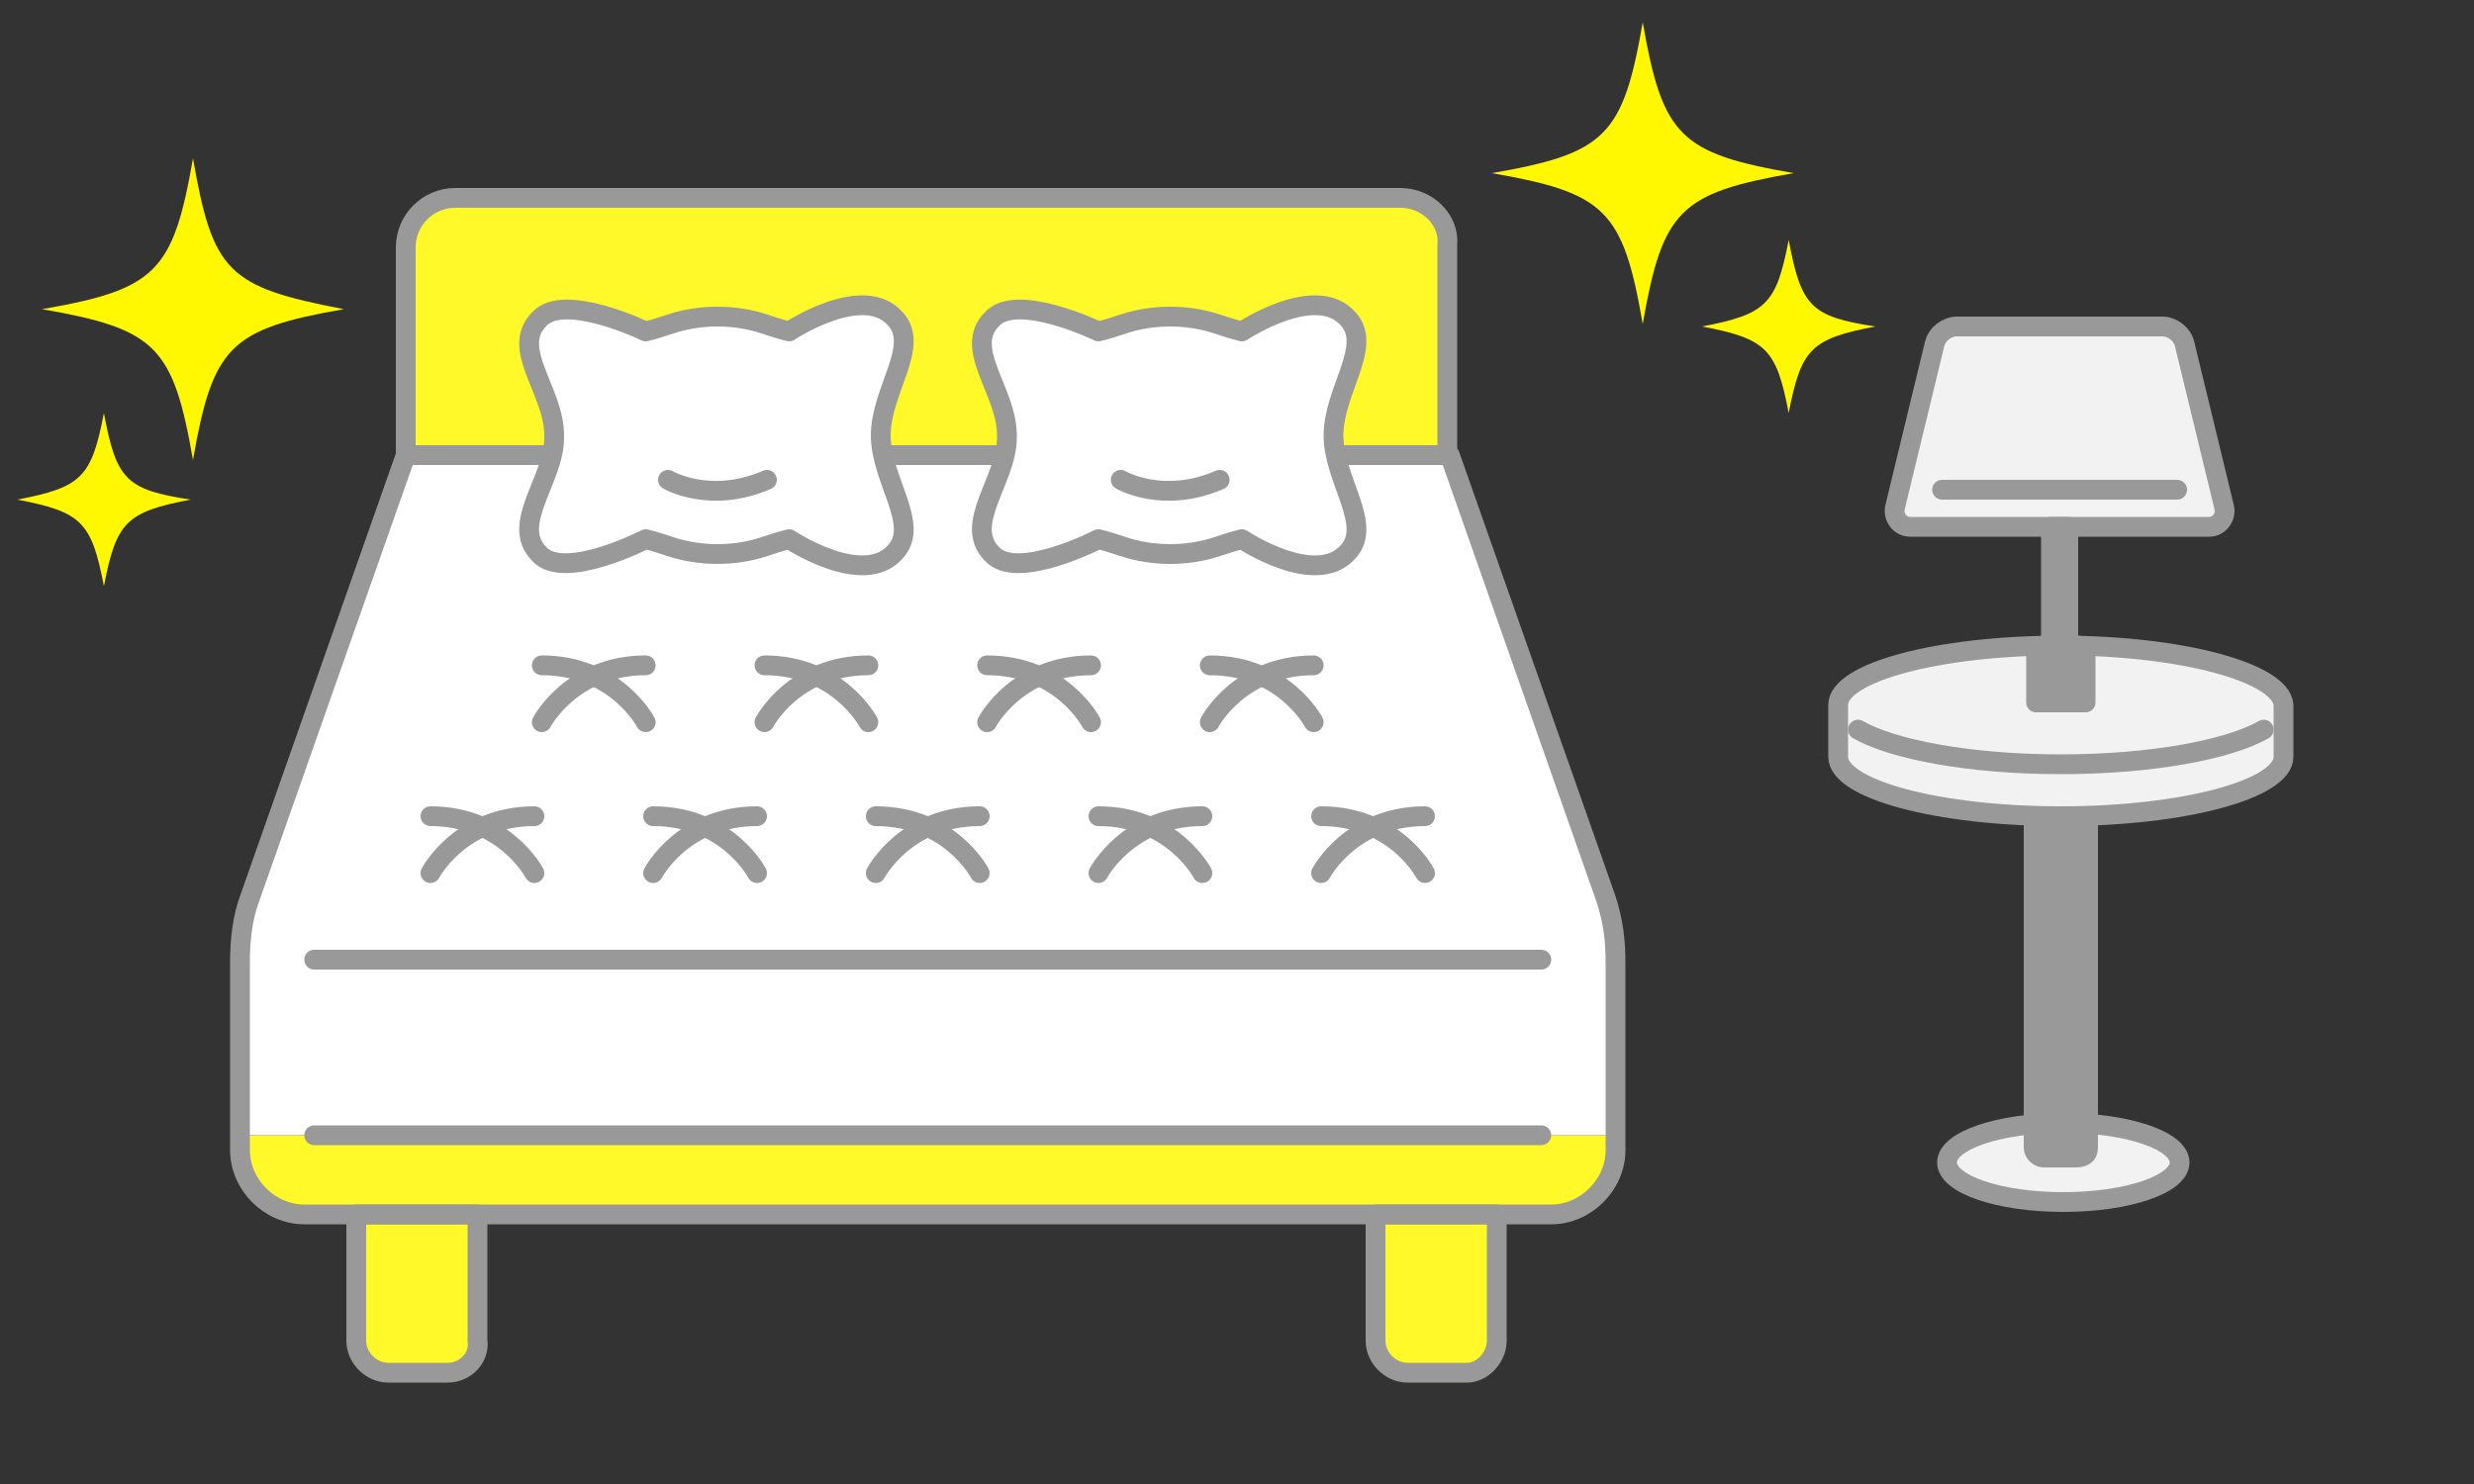
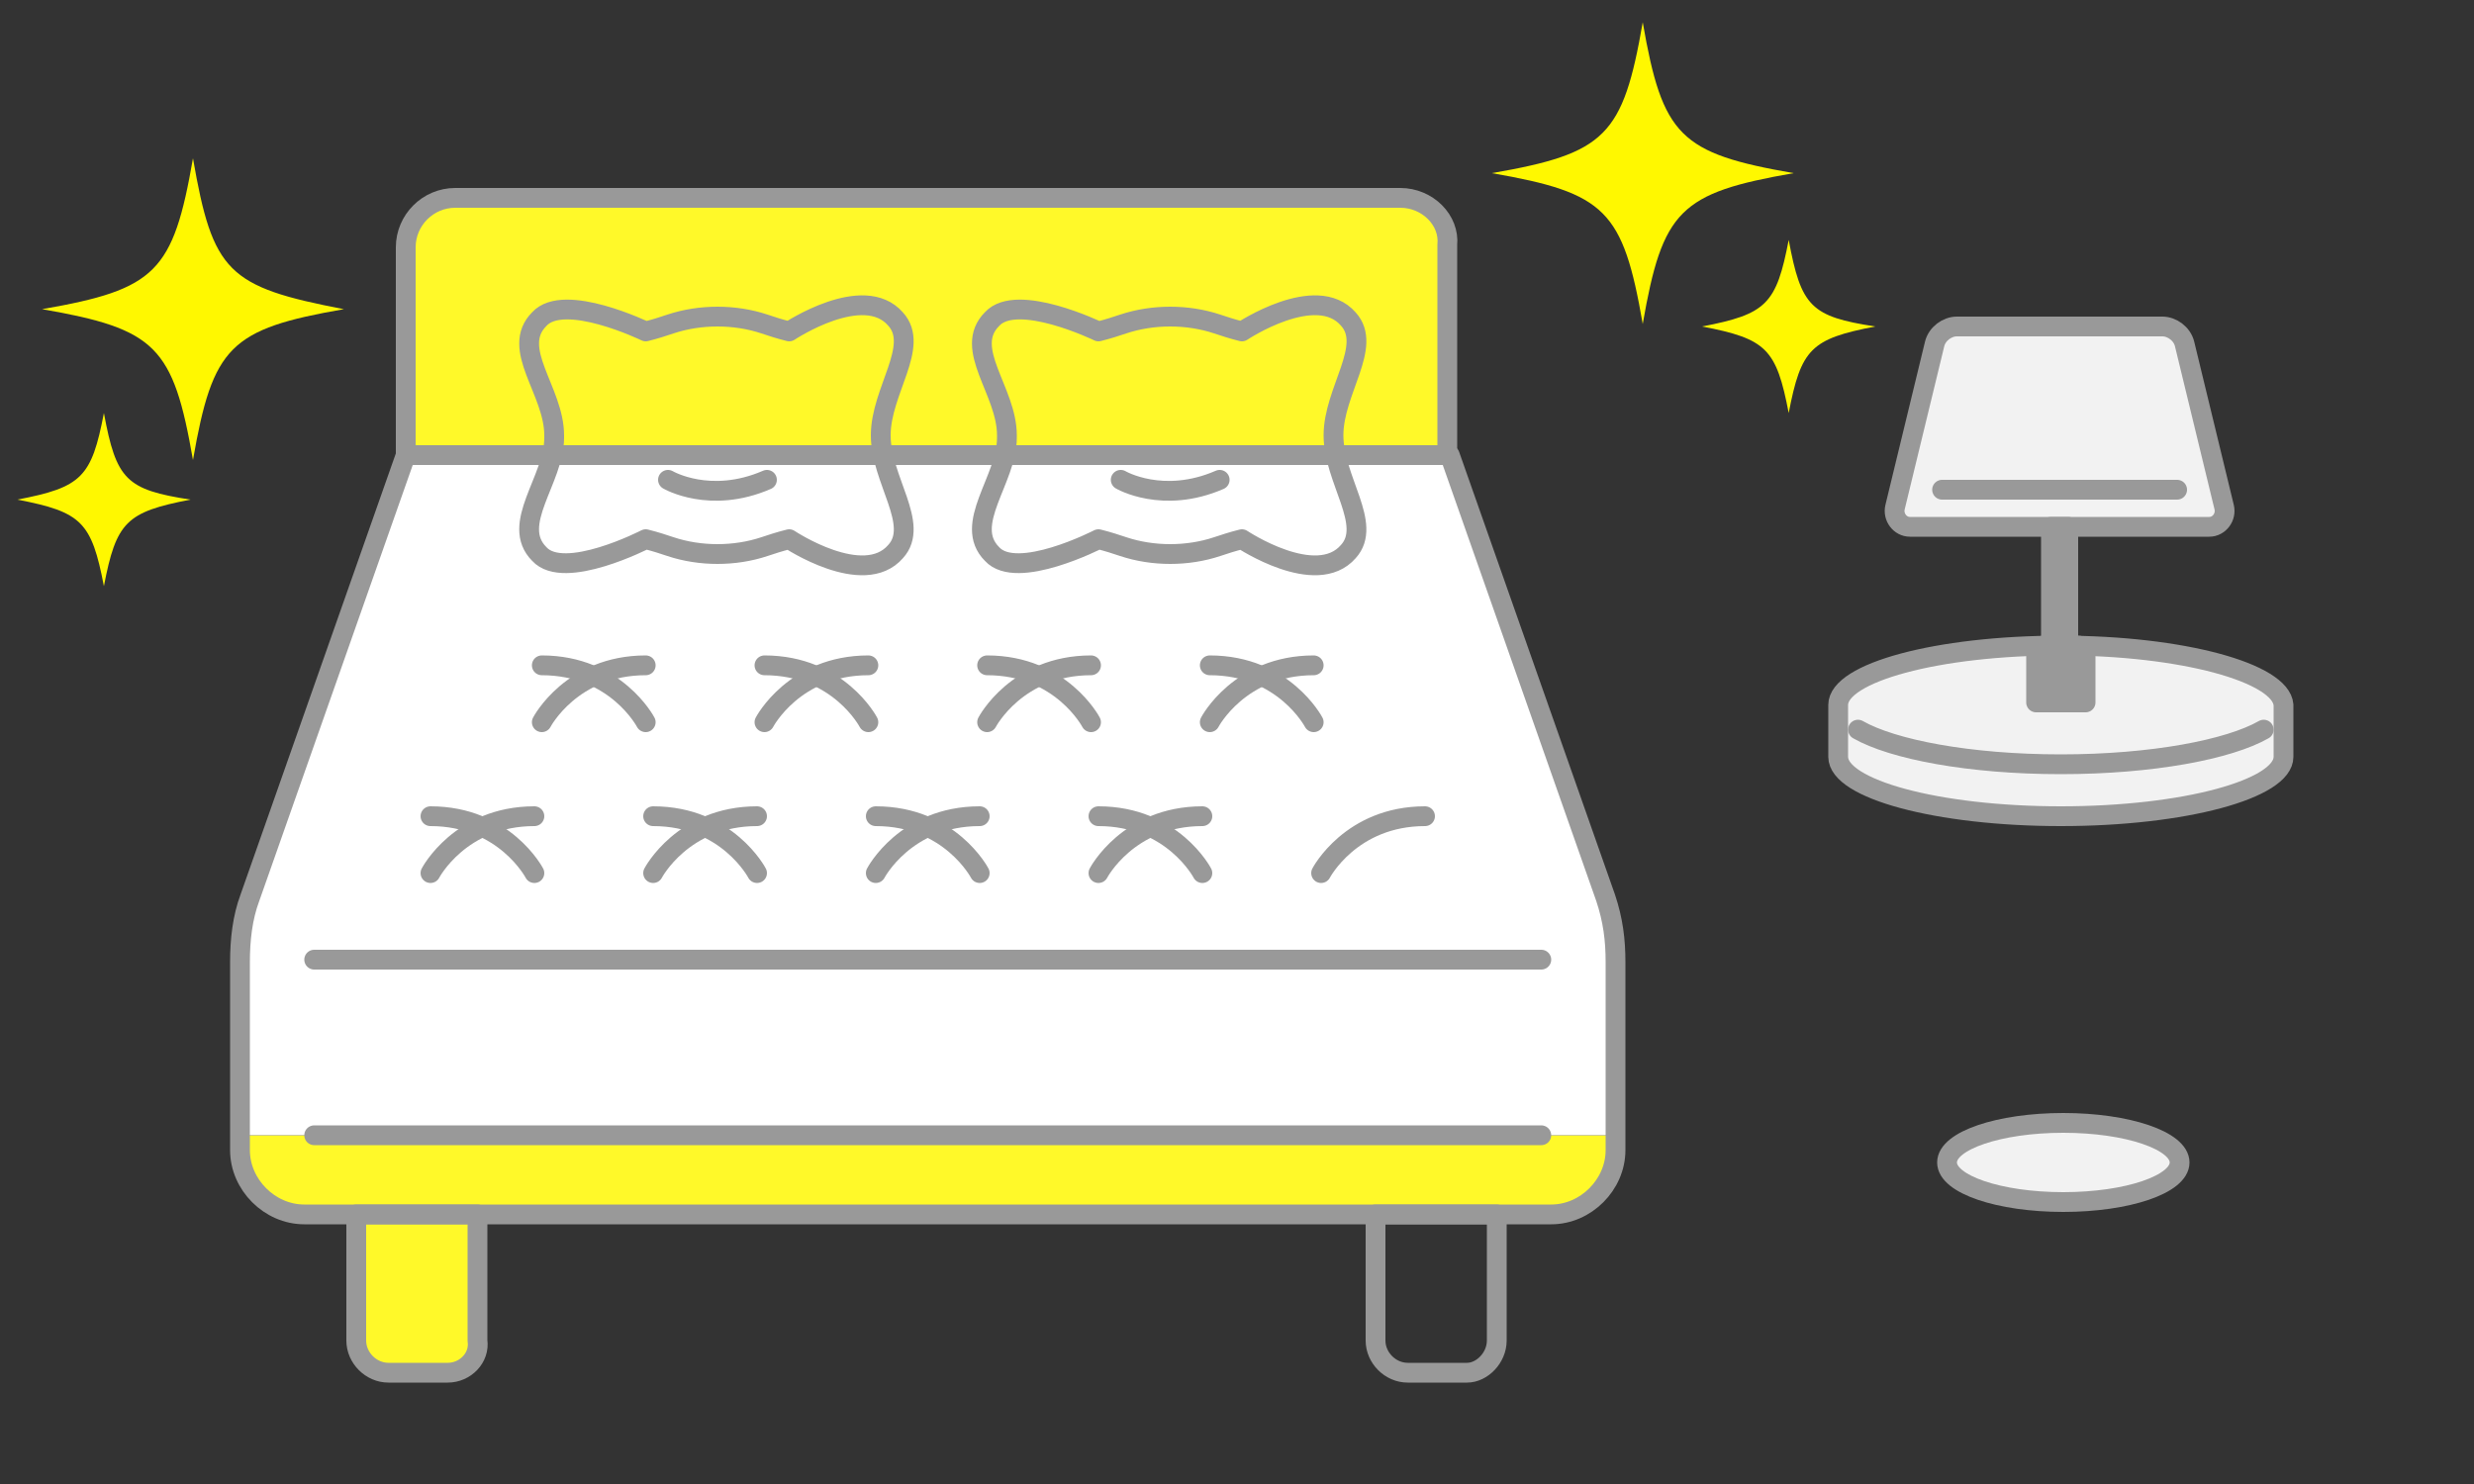
<svg xmlns="http://www.w3.org/2000/svg" version="1.1" id="レイヤー_1" x="0px" y="0px" viewBox="0 0 100 60" style="enable-background:new 0 0 100 60;" xml:space="preserve">
  <rect x="0" y="0" width="100" height="60" fill="#333333" stroke="none" />
  <style type="text/css">
	.st0{fill:#F2F2F2;}
	.st1{fill:#D3D3D3;}
	.st2{fill:#F2F2F2;stroke:#999999;stroke-width:0.8;stroke-linecap:round;stroke-linejoin:round;stroke-miterlimit:10;}
	.st3{fill:#FFF929;}
	.st4{fill:none;stroke:#999999;stroke-width:0.8;stroke-linecap:round;stroke-linejoin:round;stroke-miterlimit:10;}
	.st5{fill:#FFFFFF;}
	.st6{fill:#997954;}
	.st7{fill:#22B573;stroke:#999999;stroke-width:0.8;stroke-linecap:round;stroke-linejoin:round;stroke-miterlimit:10;}
	.st8{fill:#FCEE21;stroke:#999999;stroke-width:0.8;stroke-linecap:round;stroke-linejoin:round;stroke-miterlimit:10;}
	.st9{fill:#29ABE2;stroke:#999999;stroke-width:0.8;stroke-linecap:round;stroke-linejoin:round;stroke-miterlimit:10;}
	.st10{fill:#F7931E;stroke:#999999;stroke-width:0.8;stroke-linecap:round;stroke-linejoin:round;stroke-miterlimit:10;}
	.st11{fill:#999999;stroke:#999999;stroke-width:0.8;stroke-linecap:round;stroke-linejoin:round;stroke-miterlimit:10;}
	.st12{fill:#FFF929;stroke:#999999;stroke-width:0.8;stroke-linecap:round;stroke-linejoin:round;stroke-miterlimit:10;}
	.st13{fill:#FFFFFF;stroke:#999999;stroke-width:0.8;stroke-linecap:round;stroke-linejoin:round;stroke-miterlimit:10;}
	.st14{fill:#5EBD55;stroke:#999999;stroke-width:0.8;stroke-linecap:round;stroke-linejoin:round;stroke-miterlimit:10;}
	.st15{fill:#666666;stroke:#999999;stroke-width:0.8;stroke-linecap:round;stroke-linejoin:round;stroke-miterlimit:10;}
	.st16{fill:#FFF800;}
	.st17{fill:none;stroke:#F2F2F2;stroke-width:3;stroke-linecap:round;stroke-linejoin:round;stroke-miterlimit:10;}
</style>
  <ellipse class="st2" cx="83.4" cy="47" rx="4.7" ry="1.6" />
  <g>
    <path class="st3" d="M56.6,8H18.4c-1.1,0-2,0.9-2,2v13.9h42.1V9.9C58.6,8.9,57.7,8,56.6,8z" />
    <path class="st4" d="M56.6,8H18.4c-1.1,0-2,0.9-2,2v13.9h42.1V9.9C58.6,8.9,57.7,8,56.6,8z" />
    <g>
      <path class="st3" d="M9.7,45.9v0.6c0,1.4,1.2,2.6,2.6,2.6h50.4c1.4,0,2.6-1.2,2.6-2.6v-0.6H9.7z" />
      <path class="st5" d="M65.3,38.9c0-0.9-0.1-1.7-0.4-2.6l-6.3-17.9H16.4l-6.3,17.9c-0.3,0.8-0.4,1.7-0.4,2.6v7h55.6V38.9z" />
    </g>
    <path class="st3" d="M18.1,55.5h-2.4c-0.7,0-1.3-0.6-1.3-1.3v-5.1h4.9v5.1C19.4,54.9,18.8,55.5,18.1,55.5z" />
-     <path class="st3" d="M59.3,55.5h-2.4c-0.7,0-1.3-0.6-1.3-1.3v-5.1h4.9v5.1C60.5,54.9,59.9,55.5,59.3,55.5z" />
    <g>
      <path class="st4" d="M18.1,55.5h-2.4c-0.7,0-1.3-0.6-1.3-1.3v-5.1h4.9v5.1C19.4,54.9,18.8,55.5,18.1,55.5z" />
      <path class="st4" d="M59.3,55.5h-2.4c-0.7,0-1.3-0.6-1.3-1.3v-5.1h4.9v5.1C60.5,54.9,59.9,55.5,59.3,55.5z" />
    </g>
    <path class="st4" d="M16.4,18.4l-6.3,17.9c-0.3,0.8-0.4,1.7-0.4,2.6v7.6c0,1.4,1.2,2.6,2.6,2.6h50.4c1.4,0,2.6-1.2,2.6-2.6v-7.6   c0-0.9-0.1-1.7-0.4-2.6l-6.3-17.9H16.4z" />
    <line class="st4" x1="12.7" y1="45.9" x2="62.3" y2="45.9" />
    <line class="st4" x1="12.7" y1="38.8" x2="62.3" y2="38.8" />
    <g>
-       <path class="st5" d="M35.6,17.6c0,1.8,1.6,3.6,0.6,4.7c-1.3,1.5-4.3-0.5-4.3-0.5c-0.4,0.1-0.7,0.2-1,0.3c-1.2,0.4-2.6,0.4-3.8,0    c-0.3-0.1-0.6-0.2-1-0.3c0,0-3.3,1.7-4.3,0.6c-1.2-1.2,0.6-3,0.6-4.7l0-0.1c0-1.8-1.8-3.5-0.6-4.7c1-1.1,4.3,0.5,4.3,0.5    c0.4-0.1,0.7-0.2,1-0.3c1.2-0.4,2.6-0.4,3.8,0c0.3,0.1,0.6,0.2,1,0.3c0,0,3-2,4.3-0.5C37.2,14,35.6,15.8,35.6,17.6z" />
      <path class="st4" d="M35.6,17.6c0,1.8,1.6,3.6,0.6,4.7c-1.3,1.5-4.3-0.5-4.3-0.5c-0.4,0.1-0.7,0.2-1,0.3c-1.2,0.4-2.6,0.4-3.8,0    c-0.3-0.1-0.6-0.2-1-0.3c0,0-3.3,1.7-4.3,0.6c-1.2-1.2,0.6-3,0.6-4.7l0-0.1c0-1.8-1.8-3.5-0.6-4.7c1-1.1,4.3,0.5,4.3,0.5    c0.4-0.1,0.7-0.2,1-0.3c1.2-0.4,2.6-0.4,3.8,0c0.3,0.1,0.6,0.2,1,0.3c0,0,3-2,4.3-0.5C37.2,14,35.6,15.8,35.6,17.6z" />
      <path class="st4" d="M27,19.4c0,0,1.7,1,4,0" />
    </g>
    <g>
-       <path class="st5" d="M53.9,17.6c0,1.8,1.6,3.6,0.6,4.7c-1.3,1.5-4.3-0.5-4.3-0.5c-0.4,0.1-0.7,0.2-1,0.3c-1.2,0.4-2.6,0.4-3.8,0    c-0.3-0.1-0.6-0.2-1-0.3c0,0-3.3,1.7-4.3,0.6c-1.2-1.2,0.6-3,0.6-4.7l0-0.1c0-1.8-1.8-3.5-0.6-4.7c1-1.1,4.3,0.5,4.3,0.5    c0.4-0.1,0.7-0.2,1-0.3c1.2-0.4,2.6-0.4,3.8,0c0.3,0.1,0.6,0.2,1,0.3c0,0,3-2,4.3-0.5C55.5,14,53.9,15.8,53.9,17.6z" />
      <path class="st4" d="M53.9,17.6c0,1.8,1.6,3.6,0.6,4.7c-1.3,1.5-4.3-0.5-4.3-0.5c-0.4,0.1-0.7,0.2-1,0.3c-1.2,0.4-2.6,0.4-3.8,0    c-0.3-0.1-0.6-0.2-1-0.3c0,0-3.3,1.7-4.3,0.6c-1.2-1.2,0.6-3,0.6-4.7l0-0.1c0-1.8-1.8-3.5-0.6-4.7c1-1.1,4.3,0.5,4.3,0.5    c0.4-0.1,0.7-0.2,1-0.3c1.2-0.4,2.6-0.4,3.8,0c0.3,0.1,0.6,0.2,1,0.3c0,0,3-2,4.3-0.5C55.5,14,53.9,15.8,53.9,17.6z" />
      <path class="st4" d="M45.3,19.4c0,0,1.7,1,4,0" />
    </g>
    <g>
      <g>
        <g>
          <path class="st4" d="M21.9,29.2c0,0,1.2-2.3,4.2-2.3" />
          <path class="st4" d="M26.1,29.2c0,0-1.2-2.3-4.2-2.3" />
        </g>
        <g>
          <path class="st4" d="M30.9,29.2c0,0,1.2-2.3,4.2-2.3" />
          <path class="st4" d="M35.1,29.2c0,0-1.2-2.3-4.2-2.3" />
        </g>
        <g>
          <path class="st4" d="M39.9,29.2c0,0,1.2-2.3,4.2-2.3" />
          <path class="st4" d="M44.1,29.2c0,0-1.2-2.3-4.2-2.3" />
        </g>
        <g>
          <path class="st4" d="M48.9,29.2c0,0,1.2-2.3,4.2-2.3" />
          <path class="st4" d="M53.1,29.2c0,0-1.2-2.3-4.2-2.3" />
        </g>
      </g>
      <g>
        <g>
          <path class="st4" d="M17.4,35.3c0,0,1.2-2.3,4.2-2.3" />
          <path class="st4" d="M21.6,35.3c0,0-1.2-2.3-4.2-2.3" />
        </g>
        <g>
          <path class="st4" d="M26.4,35.3c0,0,1.2-2.3,4.2-2.3" />
          <path class="st4" d="M30.6,35.3c0,0-1.2-2.3-4.2-2.3" />
        </g>
        <g>
          <path class="st4" d="M35.4,35.3c0,0,1.2-2.3,4.2-2.3" />
          <path class="st4" d="M39.6,35.3c0,0-1.2-2.3-4.2-2.3" />
        </g>
        <g>
          <path class="st4" d="M44.4,35.3c0,0,1.2-2.3,4.2-2.3" />
          <path class="st4" d="M48.6,35.3c0,0-1.2-2.3-4.2-2.3" />
        </g>
        <g>
          <path class="st4" d="M53.4,35.3c0,0,1.2-2.3,4.2-2.3" />
-           <path class="st4" d="M57.6,35.3c0,0-1.2-2.3-4.2-2.3" />
        </g>
      </g>
    </g>
  </g>
  <g>
    <g>
      <g>
-         <path class="st11" d="M83.9,46.8h-1.3c-0.2,0-0.4-0.2-0.4-0.4V31.8h2.2v14.6C84.4,46.7,84.2,46.8,83.9,46.8z" />
-       </g>
+         </g>
    </g>
    <path class="st0" d="M83.3,26.1c-5,0-9,1.1-9,2.4v2.1c0,1.3,4,2.4,9,2.4c5,0,9-1.1,9-2.4v-2.1C92.2,27.2,88.2,26.1,83.3,26.1z" />
    <path class="st4" d="M83.3,26.1c-5,0-9,1.1-9,2.4v2.1c0,1.3,4,2.4,9,2.4c5,0,9-1.1,9-2.4v-2.1C92.2,27.2,88.2,26.1,83.3,26.1z" />
    <path class="st4" d="M91.5,29.5c-1.4,0.8-4.5,1.4-8.2,1.4c-3.7,0-6.8-0.6-8.2-1.4" />
  </g>
  <g>
    <path class="st2" d="M89.3,21.3H77.2c-0.4,0-0.7-0.4-0.6-0.8l1.6-6.6c0.1-0.4,0.5-0.7,0.9-0.7h8.3c0.4,0,0.8,0.3,0.9,0.7l1.6,6.6   C90,20.9,89.7,21.3,89.3,21.3z" />
    <rect x="82.9" y="21.3" class="st15" width="0.7" height="4.8" />
    <path class="st11" d="M84.2,28.4h-1.9v-2c0-0.1,0.1-0.3,0.3-0.3H84c0.1,0,0.3,0.1,0.3,0.3V28.4z" />
    <line class="st4" x1="78.5" y1="19.8" x2="88" y2="19.8" />
  </g>
  <g>
    <path class="st16" d="M72.5,7c-4.6,0.8-5.3,1.5-6.1,6.1c-0.8-4.6-1.5-5.3-6.1-6.1c4.6-0.8,5.3-1.5,6.1-6.1   C67.2,5.5,67.9,6.2,72.5,7z" />
  </g>
  <g>
    <path class="st16" d="M75.8,13.2c-2.6,0.5-3,0.9-3.5,3.5c-0.5-2.6-0.9-3-3.5-3.5c2.6-0.5,3-0.9,3.5-3.5   C72.8,12.4,73.2,12.8,75.8,13.2z" />
  </g>
  <g>
    <path class="st16" d="M13.9,12.5c-4.6,0.8-5.3,1.5-6.1,6.1c-0.8-4.6-1.5-5.3-6.1-6.1c4.6-0.8,5.3-1.5,6.1-6.1   C8.6,11,9.2,11.6,13.9,12.5z" />
  </g>
  <g>
    <path class="st16" d="M7.7,20.2c-2.6,0.5-3,0.9-3.5,3.5c-0.5-2.6-0.9-3-3.5-3.5c2.6-0.5,3-0.9,3.5-3.5C4.7,19.4,5.1,19.8,7.7,20.2z   " />
  </g>
</svg>